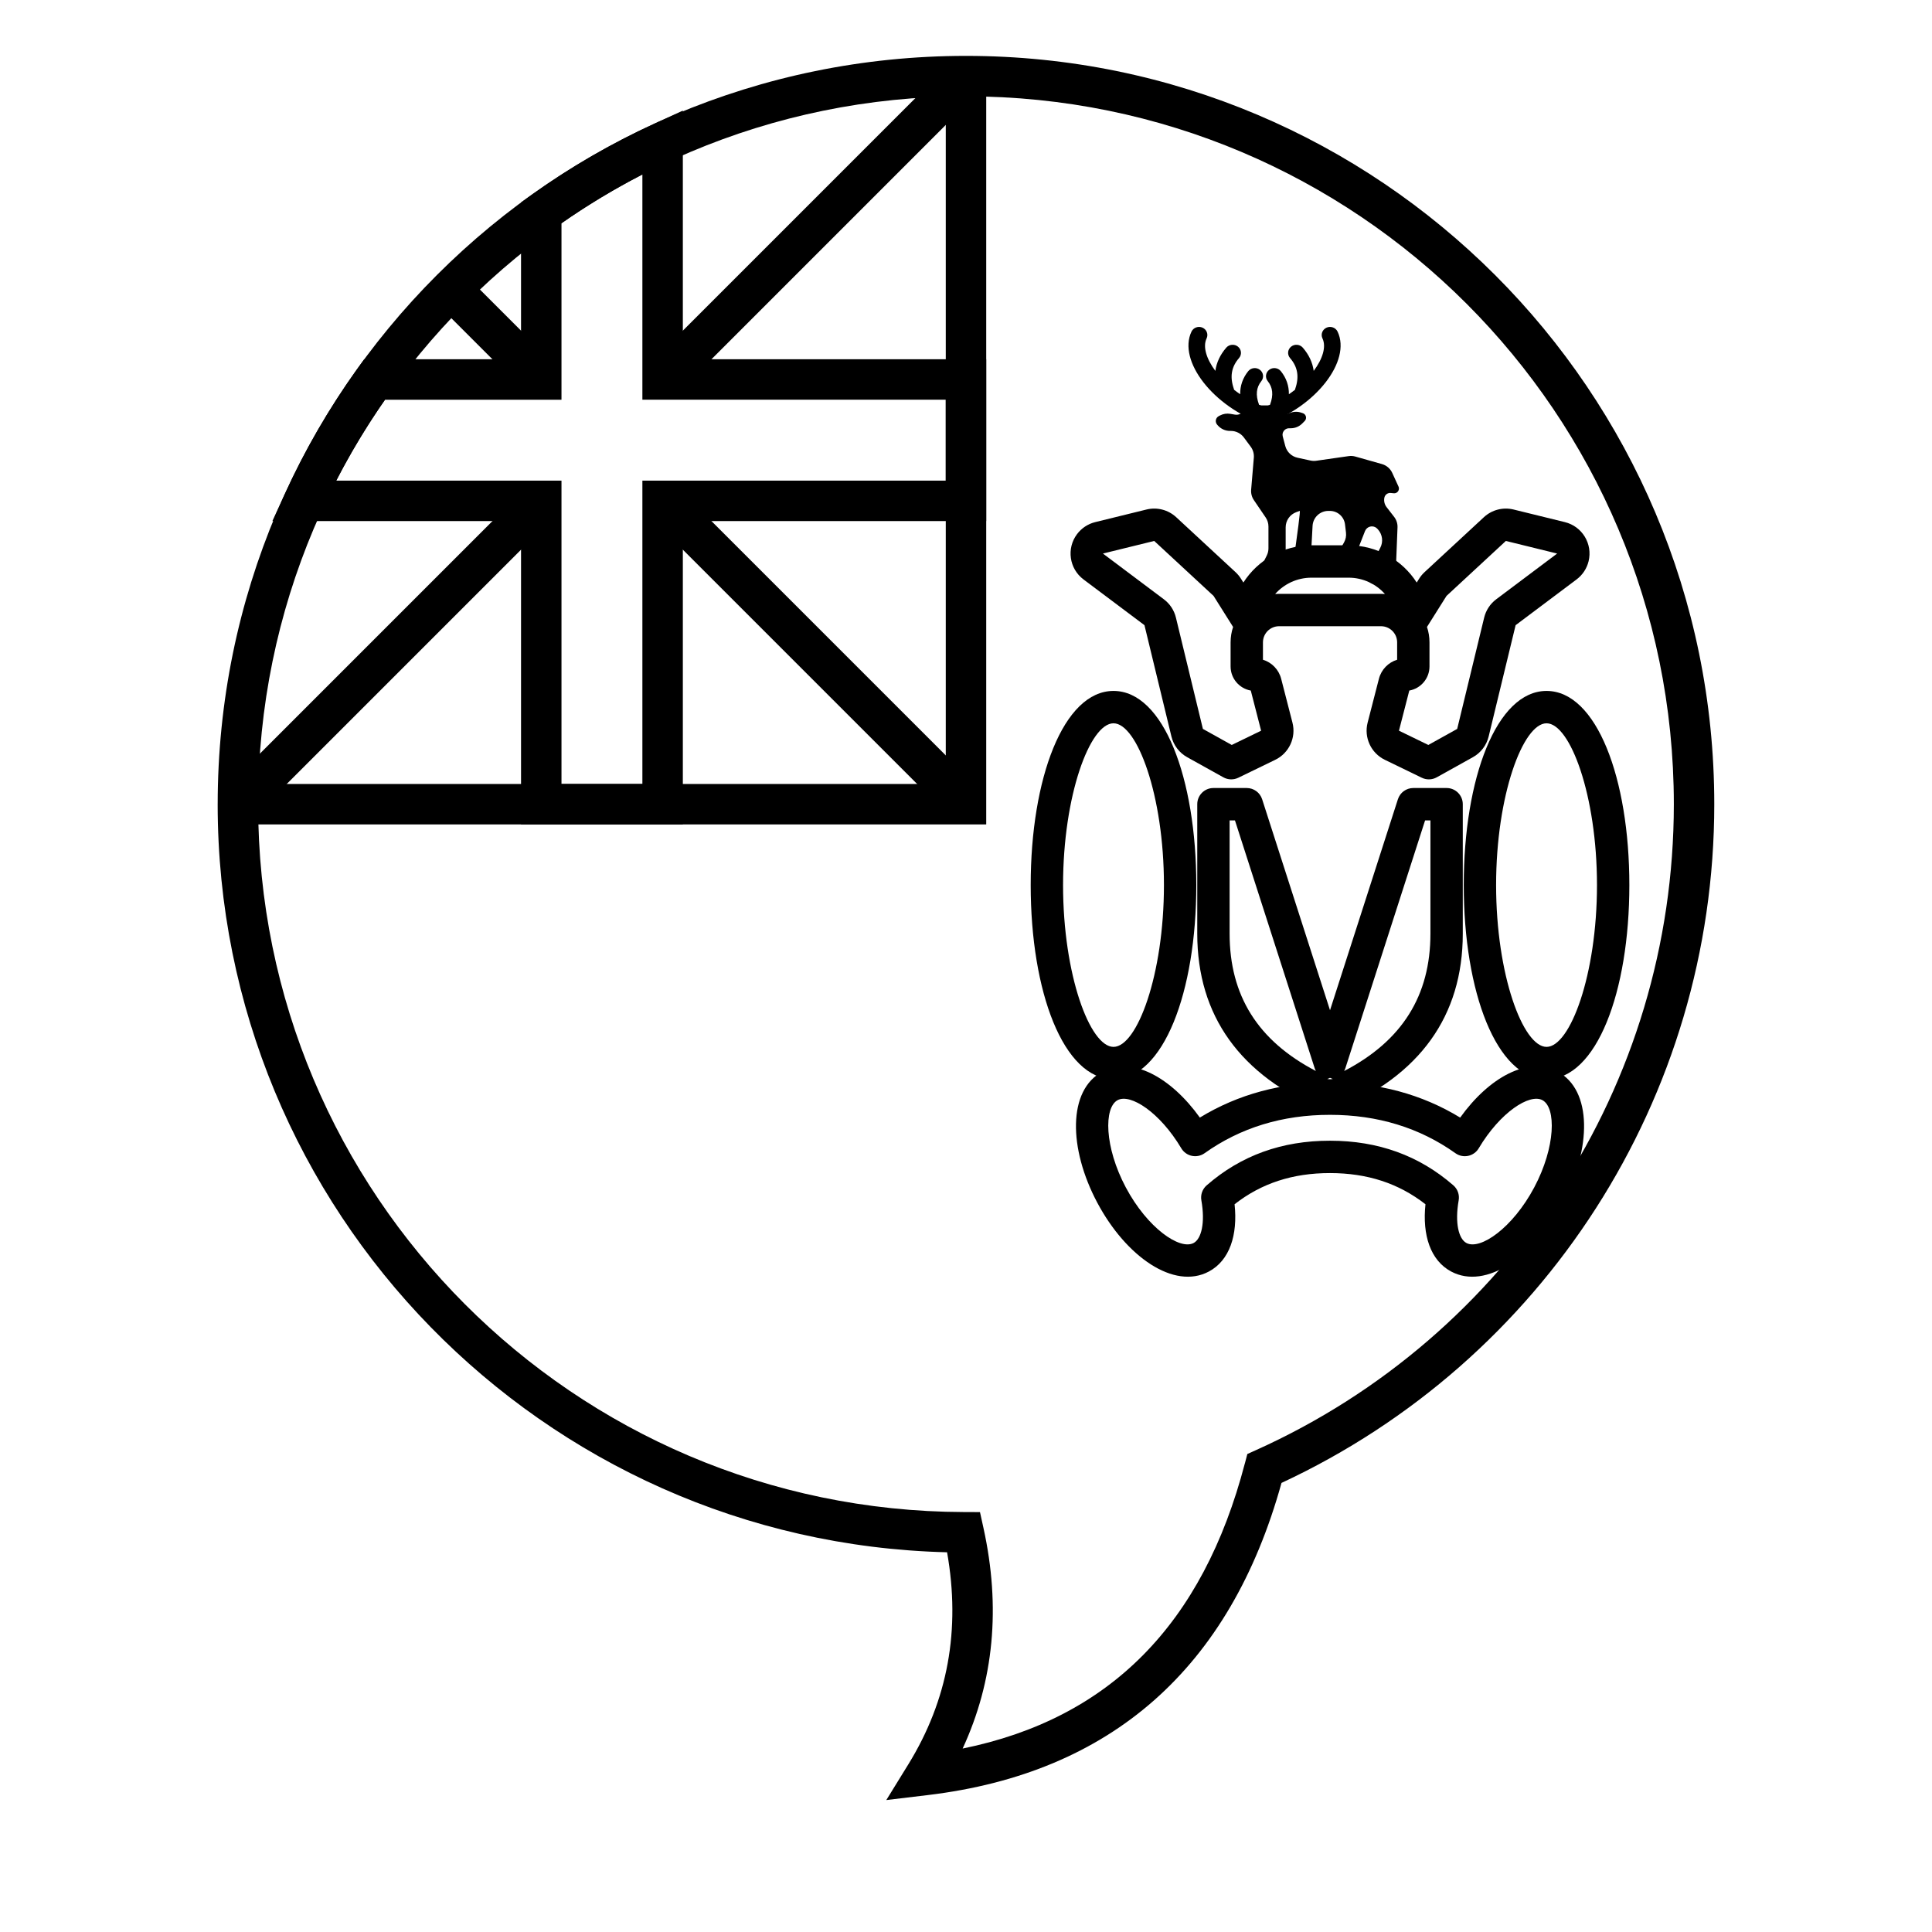
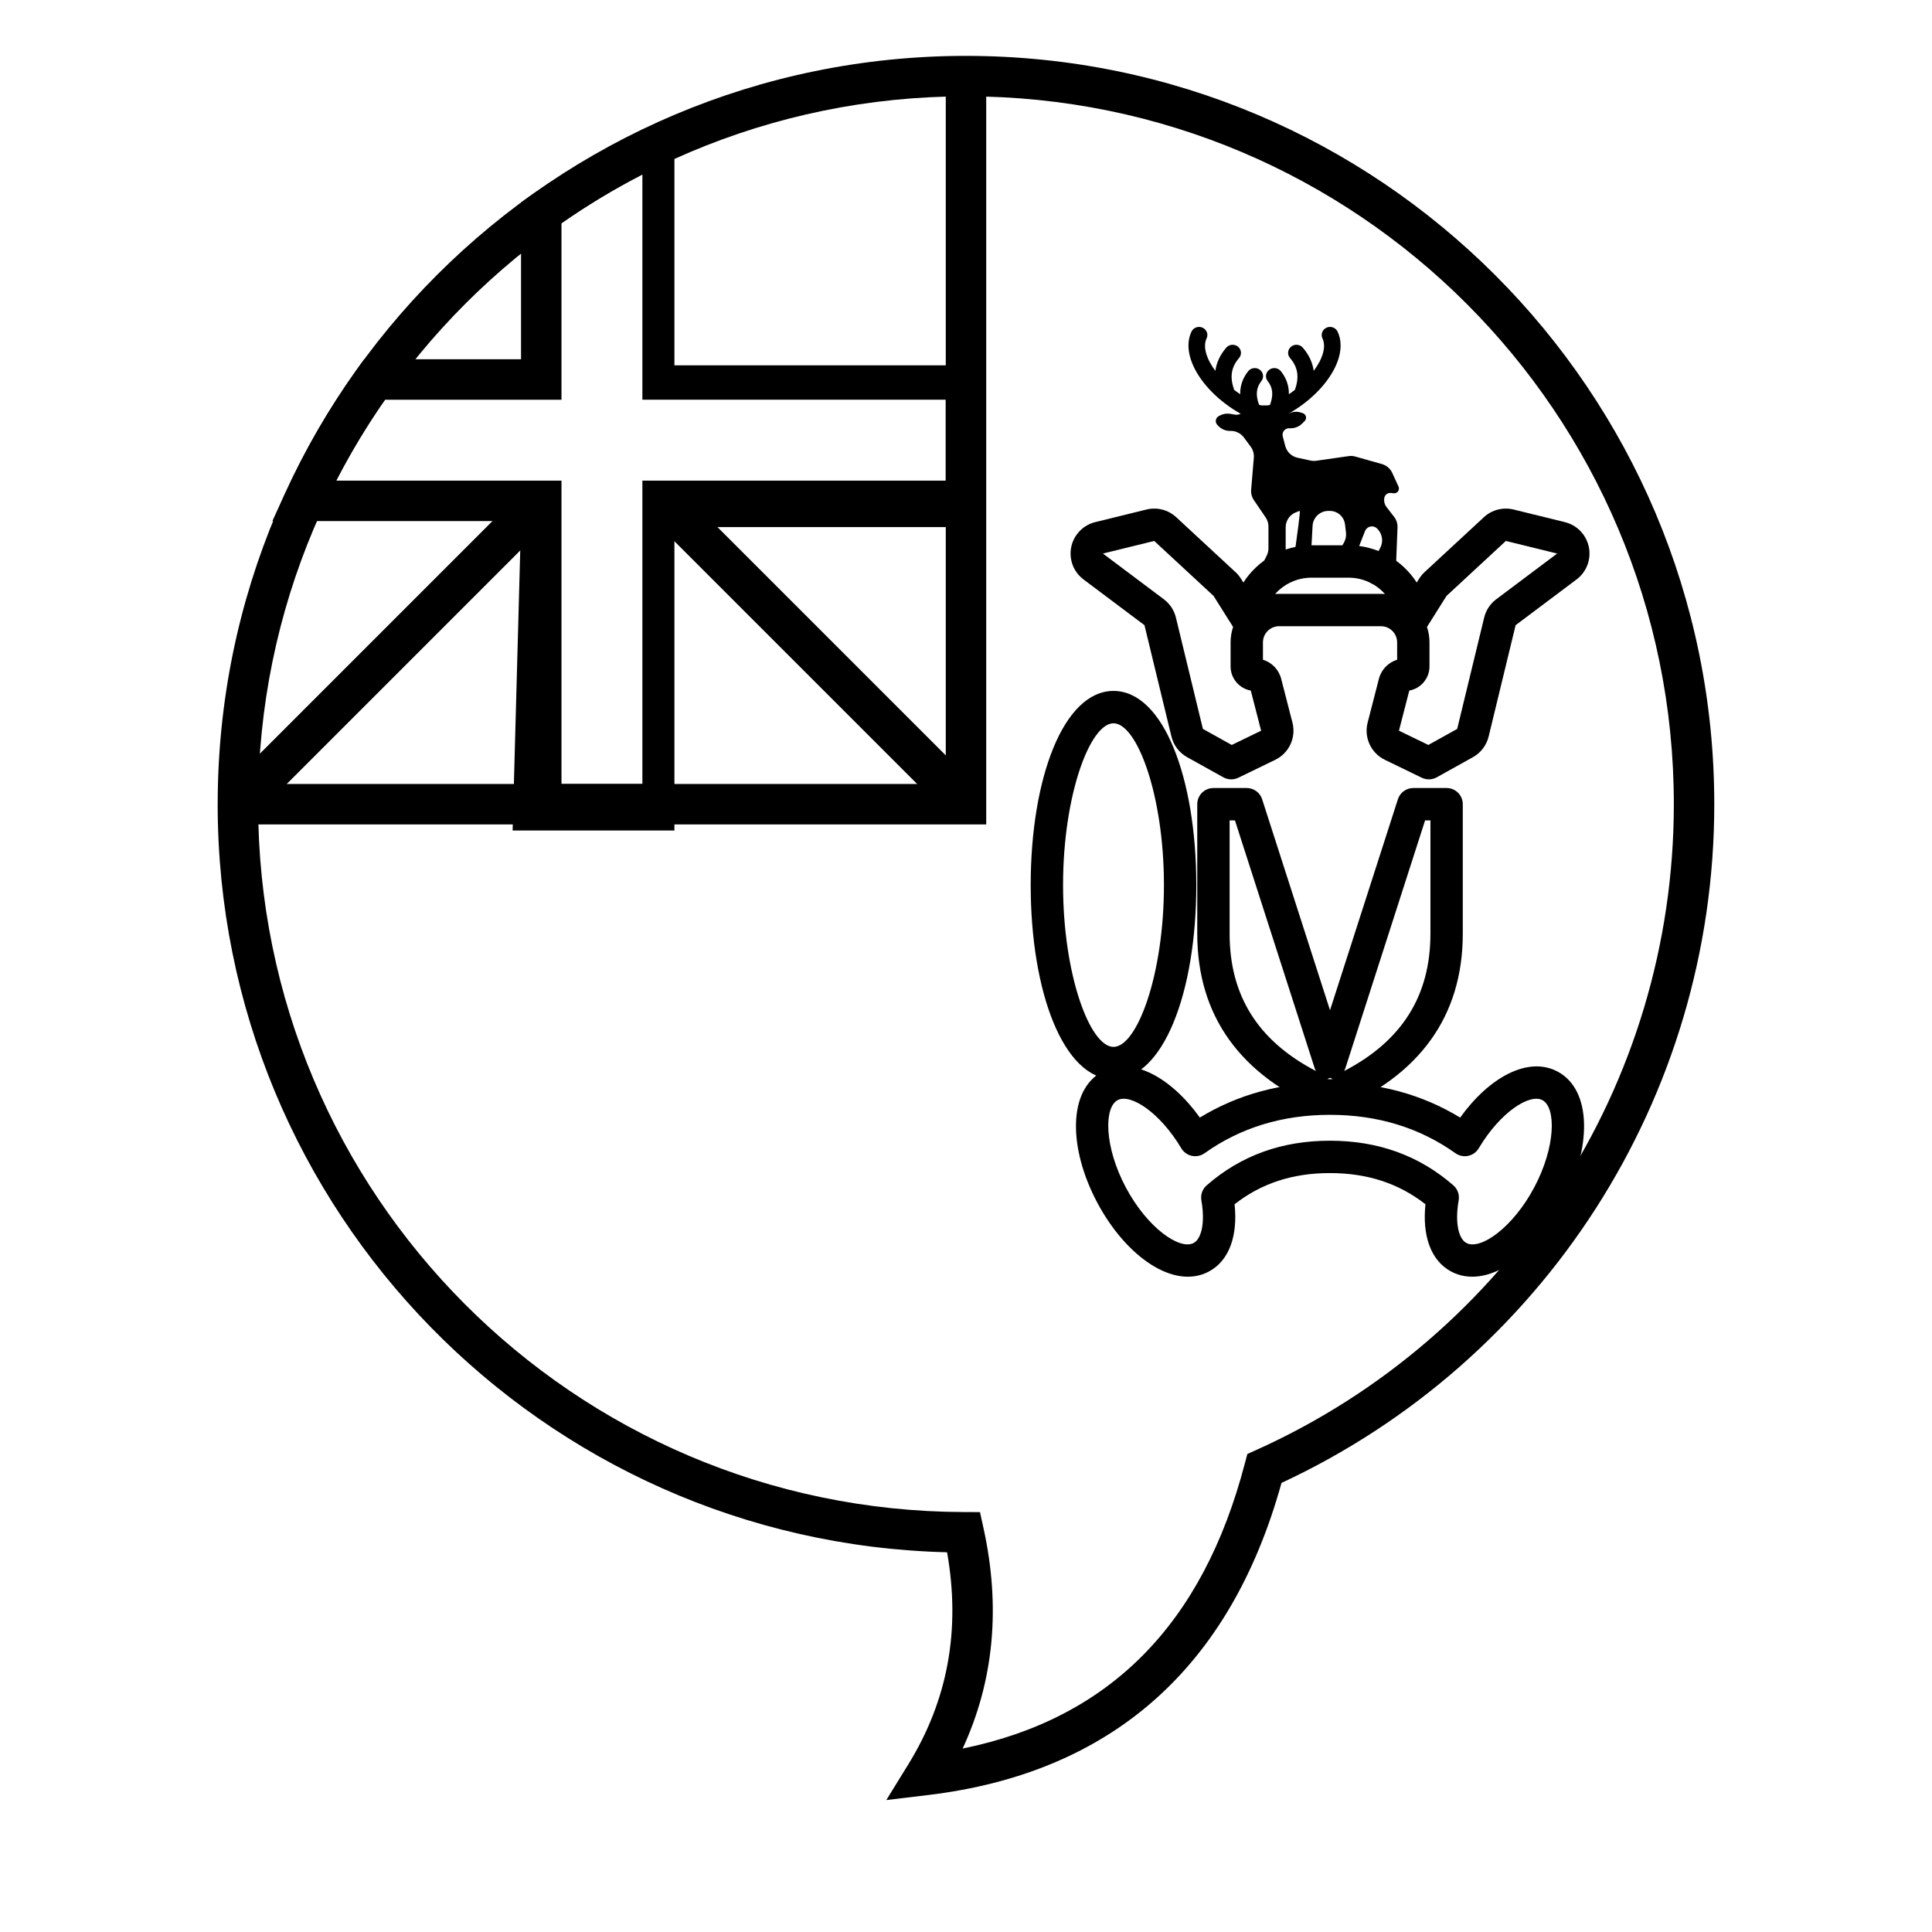
<svg xmlns="http://www.w3.org/2000/svg" fill="#000000" width="800px" height="800px" version="1.1" viewBox="144 144 512 512">
  <g>
    <path d="m530.17 337.17 7.152-29.508c0.469-1.934 1.594-3.644 3.184-4.84l16.156-12.125-13.594-3.34-15.727 14.566-5.176 8.227c0.434 1.285 0.664 2.66 0.664 4.09v6.371c0 3.195-2.309 5.852-5.352 6.394l-2.738 10.637 7.785 3.781zm-28.777-40.078h-9.836c-3.812 0-7.262 1.664-9.629 4.328 0.348-0.027 0.699-0.043 1.055-0.043h26.984c0.355 0 0.707 0.016 1.055 0.043-2.367-2.664-5.816-4.328-9.629-4.328zm-35.785 4.832-15.73-14.566-13.594 3.34 16.156 12.125c1.594 1.195 2.719 2.906 3.188 4.84l7.152 29.508 7.644 4.254 7.785-3.781-2.738-10.637c-3.043-0.543-5.352-3.199-5.352-6.394v-6.371c0-1.43 0.23-2.805 0.664-4.09zm54.477-4.566c0.398-0.637 0.879-1.215 1.43-1.727l15.73-14.566c2.113-1.957 5.07-2.723 7.871-2.035l13.594 3.34c4.598 1.129 7.41 5.773 6.281 10.375-0.473 1.922-1.594 3.621-3.18 4.812l-16.156 12.125-7.148 29.508c-0.566 2.324-2.074 4.309-4.168 5.473l-9.594 5.34c-1.223 0.68-2.699 0.719-3.957 0.109l-9.793-4.754c-3.668-1.781-5.574-5.902-4.559-9.852l2.992-11.621c0.633-2.453 2.496-4.336 4.828-5.047v-4.598c0-2.367-1.918-4.285-4.289-4.285h-26.984c-2.371 0-4.289 1.918-4.289 4.285v4.598c2.332 0.711 4.195 2.594 4.828 5.047l2.992 11.621c1.016 3.949-0.891 8.07-4.559 9.852l-9.793 4.754c-1.258 0.609-2.734 0.57-3.957-0.109l-9.598-5.34c-2.09-1.16-3.602-3.148-4.164-5.473l-7.148-29.508-16.156-12.125c-3.789-2.844-4.555-8.219-1.711-12.008 1.188-1.582 2.887-2.707 4.812-3.18l13.594-3.34c2.797-0.688 5.758 0.078 7.871 2.035l15.727 14.566c0.551 0.512 1.035 1.09 1.434 1.727l0.641 1.02c3.828-5.957 10.516-9.863 18.051-9.863h9.836c7.535 0 14.223 3.906 18.051 9.863z" />
    <path d="m463.23 449.61c-2.043 1.453-4.887 0.855-6.172-1.297-5.711-9.59-13.484-14.566-16.867-12.766-3.684 1.957-3.543 12.406 2.16 23.133 5.703 10.727 14.289 16.684 17.973 14.727 2.031-1.082 3.109-5.258 2.051-11.305-0.262-1.477 0.273-2.984 1.402-3.969 9.078-7.922 19.922-11.836 32.691-11.832 12.77 0.008 23.609 3.922 32.688 11.828 1.133 0.988 1.668 2.496 1.406 3.973-1.059 6.047 0.02 10.223 2.051 11.305 3.684 1.957 12.27-4 17.973-14.727 5.703-10.727 5.844-21.176 2.16-23.133-3.383-1.801-11.156 3.176-16.871 12.766-1.281 2.152-4.125 2.754-6.168 1.301-9.496-6.754-20.613-10.168-33.238-10.172-12.625-0.004-23.742 3.406-33.238 10.168zm-1.258-9.441c10.133-6.188 21.719-9.309 34.5-9.301 12.781 0.004 24.363 3.125 34.488 9.305 7.644-10.66 17.98-16.359 25.809-12.199 9.23 4.91 9.023 20.367 1.387 34.73-7.637 14.363-20.336 23.18-29.566 18.273-5.519-2.934-7.691-9.668-6.828-17.836-7.106-5.543-15.395-8.258-25.297-8.262-9.902-0.004-18.188 2.707-25.289 8.262 0.867 8.164-1.309 14.902-6.828 17.836-9.23 4.906-21.93-3.91-29.566-18.273-7.637-14.363-7.844-29.82 1.387-34.73 7.824-4.16 18.16 1.535 25.805 12.195z" />
    <path d="m485.57 248.48c0.559-0.383 1.098-0.777 1.617-1.184 0.016-0.098 0.043-0.195 0.074-0.293 1.094-3.172 0.637-5.781-1.379-8.109-0.785-0.906-0.668-2.258 0.266-3.023 0.934-0.762 2.324-0.645 3.109 0.262 1.625 1.871 2.586 3.941 2.891 6.156 2.387-3.199 3.367-6.406 2.32-8.609-0.512-1.078-0.027-2.352 1.078-2.848 1.109-0.496 2.418-0.023 2.93 1.051 3.695 7.781-5.871 19.965-18.93 24.41-1.148 0.391-2.41-0.199-2.812-1.316-0.402-1.117 0.203-2.34 1.352-2.731 0.848-0.289 1.676-0.613 2.481-0.973l0.016-0.039c0.949-2.57 0.719-4.559-0.617-6.227-0.75-0.934-0.578-2.281 0.383-3.008 0.965-0.727 2.352-0.559 3.098 0.375 1.453 1.809 2.152 3.867 2.125 6.106z" />
    <path d="m472.66 248.48c-0.555-0.383-1.098-0.777-1.613-1.184-0.02-0.098-0.047-0.195-0.078-0.293-1.094-3.172-0.637-5.781 1.383-8.109 0.785-0.906 0.664-2.258-0.27-3.023-0.934-0.762-2.324-0.645-3.109 0.262-1.621 1.871-2.586 3.941-2.891 6.156-2.383-3.199-3.367-6.406-2.32-8.609 0.512-1.078 0.027-2.352-1.078-2.848-1.105-0.496-2.418-0.023-2.93 1.051-3.691 7.781 5.871 19.965 18.93 24.41 1.152 0.391 2.41-0.199 2.812-1.316 0.402-1.117-0.203-2.34-1.352-2.731-0.848-0.289-1.672-0.613-2.477-0.973l-0.016-0.039c-0.949-2.57-0.723-4.559 0.617-6.227 0.746-0.934 0.574-2.281-0.387-3.008-0.961-0.727-2.348-0.559-3.098 0.375-1.449 1.809-2.152 3.867-2.125 6.106z" />
    <path d="m485.33 253.64 0.578-0.223c0.934-0.363 1.969-0.383 2.918-0.062l0.438 0.145c0.656 0.223 1.008 0.938 0.785 1.594-0.059 0.184-0.16 0.348-0.297 0.484l-0.637 0.645c-0.805 0.816-1.902 1.273-3.051 1.273h-0.453c-0.953 0-1.727 0.773-1.727 1.727 0 0.148 0.02 0.297 0.059 0.441l0.672 2.543c0.414 1.559 1.66 2.754 3.234 3.094l3.453 0.75c0.5 0.109 1.012 0.129 1.52 0.055l8.586-1.23c0.594-0.086 1.199-0.047 1.777 0.117l7.047 1.992c1.207 0.344 2.207 1.199 2.731 2.344l1.656 3.617c0.289 0.633 0.008 1.383-0.621 1.672-0.207 0.094-0.43 0.129-0.652 0.105l-0.781-0.078c-0.797-0.082-1.527 0.457-1.691 1.242-0.18 0.879 0.035 1.793 0.582 2.504l2.008 2.59c0.617 0.801 0.934 1.789 0.891 2.797l-0.371 9.422c-0.02 0.438-0.102 0.867-0.25 1.273l-0.688 1.926c-0.543 1.516-1.992 2.516-3.606 2.484l-0.973-0.023c-1.262-0.027-2.266-1.07-2.238-2.332 0.008-0.348 0.098-0.691 0.258-1.004l3.305-6.363c0.824-1.582 0.582-3.504-0.605-4.836l-0.152-0.168c-0.723-0.809-1.965-0.879-2.773-0.156-0.23 0.203-0.406 0.461-0.52 0.746l-3.129 7.988c-0.57 1.449-1.875 2.477-3.418 2.684l-0.566 0.078c-0.84 0.113-1.613-0.477-1.727-1.316-0.043-0.332 0.02-0.668 0.184-0.961l3.09-5.461c0.449-0.797 0.633-1.715 0.523-2.621l-0.258-2.172c-0.246-2.039-1.973-3.57-4.027-3.57h-0.379c-2.231 0-4.07 1.742-4.191 3.969l-0.535 9.938c-0.082 1.559-1.156 2.887-2.66 3.297-0.91 0.25-1.852-0.285-2.102-1.199-0.062-0.227-0.078-0.465-0.043-0.695 1.477-10.242 2.125-15.348 1.945-15.309-0.043 0.008-0.348 0.117-0.922 0.328-1.688 0.621-2.812 2.227-2.812 4.027v11.203c0 1.363-0.949 2.539-2.281 2.82l-0.121 0.027c-1.273 0.273-2.57-0.348-3.156-1.512l-0.023-0.051c-0.613-1.207-0.617-2.633-0.012-3.844l0.582-1.168c0.297-0.594 0.449-1.25 0.449-1.914v-5.777c0-0.859-0.258-1.699-0.742-2.41l-3.117-4.586c-0.555-0.812-0.809-1.789-0.727-2.769l0.711-8.48c0.086-1.039-0.207-2.074-0.828-2.914l-1.812-2.445c-0.809-1.09-2.09-1.734-3.445-1.734h-0.238c-1.254 0-2.445-0.551-3.262-1.504l-0.145-0.168c-0.523-0.613-0.453-1.539 0.164-2.062 0.082-0.07 0.172-0.133 0.266-0.184l0.336-0.176c0.836-0.438 1.789-0.59 2.715-0.434l1.254 0.211c0.945 0.16 1.891-0.273 2.391-1.09 0.512-0.844 1.426-1.359 2.41-1.359h5.891c0.82 0 1.535 0.562 1.727 1.359 0.16 0.656 0.82 1.059 1.477 0.898 0.055-0.012 0.105-0.027 0.156-0.047z" />
-     <path d="m553.85 430.01c-13.266 0-21.941-23.176-21.941-51.453s8.676-51.453 21.941-51.453c13.27 0 21.945 23.176 21.945 51.453s-8.676 51.453-21.945 51.453zm0-8.574c6.234 0 13.367-19.059 13.367-42.879 0-23.816-7.133-42.875-13.367-42.875-6.231 0-13.367 19.059-13.367 42.875 0 23.82 7.137 42.879 13.367 42.879z" />
    <path d="m439.09 430.01c-13.27 0-21.945-23.176-21.945-51.453s8.676-51.453 21.945-51.453c13.266 0 21.941 23.176 21.941 51.453s-8.676 51.453-21.941 51.453zm0-8.574c6.234 0 13.367-19.059 13.367-42.879 0-23.816-7.133-42.875-13.367-42.875s-13.367 19.059-13.367 42.875c0 23.82 7.133 42.879 13.367 42.879z" />
    <path d="m469.86 361.41v30.012c0 16.387 7.465 28.375 22.863 36.406-0.133-0.246-0.246-0.508-0.336-0.789l-21.113-65.629zm25.879 68.543c0.484 0.078 0.98 0.078 1.461 0-0.242-0.105-0.488-0.215-0.73-0.32-0.242 0.105-0.484 0.215-0.73 0.32zm27.34-38.531v-30.012h-1.414l-21.113 65.629c-0.094 0.285-0.207 0.551-0.34 0.793 15.402-8.016 22.867-20.008 22.867-36.41zm-8.621-35.613c0.57-1.773 2.219-2.977 4.082-2.977h8.828c2.367 0 4.285 1.922 4.285 4.289v34.301c0 21.809-11.391 37.617-33.535 46.836-1.055 0.441-2.242 0.441-3.301 0-22.141-9.238-33.531-25.047-33.531-46.836v-34.301c0-2.367 1.918-4.289 4.285-4.289h8.828c1.863 0 3.512 1.203 4.082 2.977l17.988 55.914z" />
    <path d="m394.64 351.76v-187.59h10.719v198.31h-198.31v-10.719z" />
-     <path d="m292.8 271.37v80.395h21.438v-80.395h80.398v-21.441h-80.398v-59.691c-7.422 3.824-14.586 8.141-21.438 12.922v46.77h-46.773c-4.777 6.856-9.094 14.016-12.918 21.441zm-10.719 10.719h-65.898l3.488-7.594c5.328-11.617 11.777-22.684 19.234-33.055l1.605-2.231h41.57v-41.57l2.231-1.602c10.367-7.461 21.434-13.906 33.051-19.238l7.598-3.484v65.895h80.395v42.879h-80.395v80.395h-42.879z" />
-     <path d="m323.39 248.36-7.582-7.582 80.395-80.395 7.582 7.578z" />
+     <path d="m292.8 271.37v80.395h21.438v-80.395h80.398v-21.441h-80.398v-59.691c-7.422 3.824-14.586 8.141-21.438 12.922v46.77h-46.773c-4.777 6.856-9.094 14.016-12.918 21.441zm-10.719 10.719h-65.898l3.488-7.594c5.328-11.617 11.777-22.684 19.234-33.055l1.605-2.231h41.57v-41.57c10.367-7.461 21.434-13.906 33.051-19.238l7.598-3.484v65.895h80.395v42.879h-80.395v80.395h-42.879z" />
    <path d="m315.81 280.52 7.582-7.578 80.395 80.395-7.582 7.578z" />
-     <path d="m291.23 240.78-7.578 7.582-23.934-23.934 7.582-7.578z" />
    <path d="m283.66 272.94 7.578 7.578-80.395 80.395-7.578-7.578z" />
    <path d="m201.69 357.12c0-109.52 88.785-198.31 198.31-198.31 109.52 0 198.3 88.785 198.3 198.31 0 77.938-45.375 147.6-114.69 179.87-13.598 49.047-45.078 76.891-93.699 82.719l-11.031 1.324 5.832-9.457c10.48-17.004 13.906-35.656 10.273-56.207-107.23-2.656-193.3-90.422-193.3-198.25zm272.22 174.69 0.648-2.481 2.336-1.051c66.809-30.066 110.69-96.609 110.69-171.16 0-103.6-83.984-187.59-187.59-187.59-103.61 0-187.59 83.988-187.59 187.59 0 103.39 83.652 187.28 187.01 187.59l4.293 0.016 0.922 4.195c4.617 20.977 2.777 40.527-5.516 58.465 38.91-7.922 63.637-32.895 74.789-75.574z" />
  </g>
</svg>